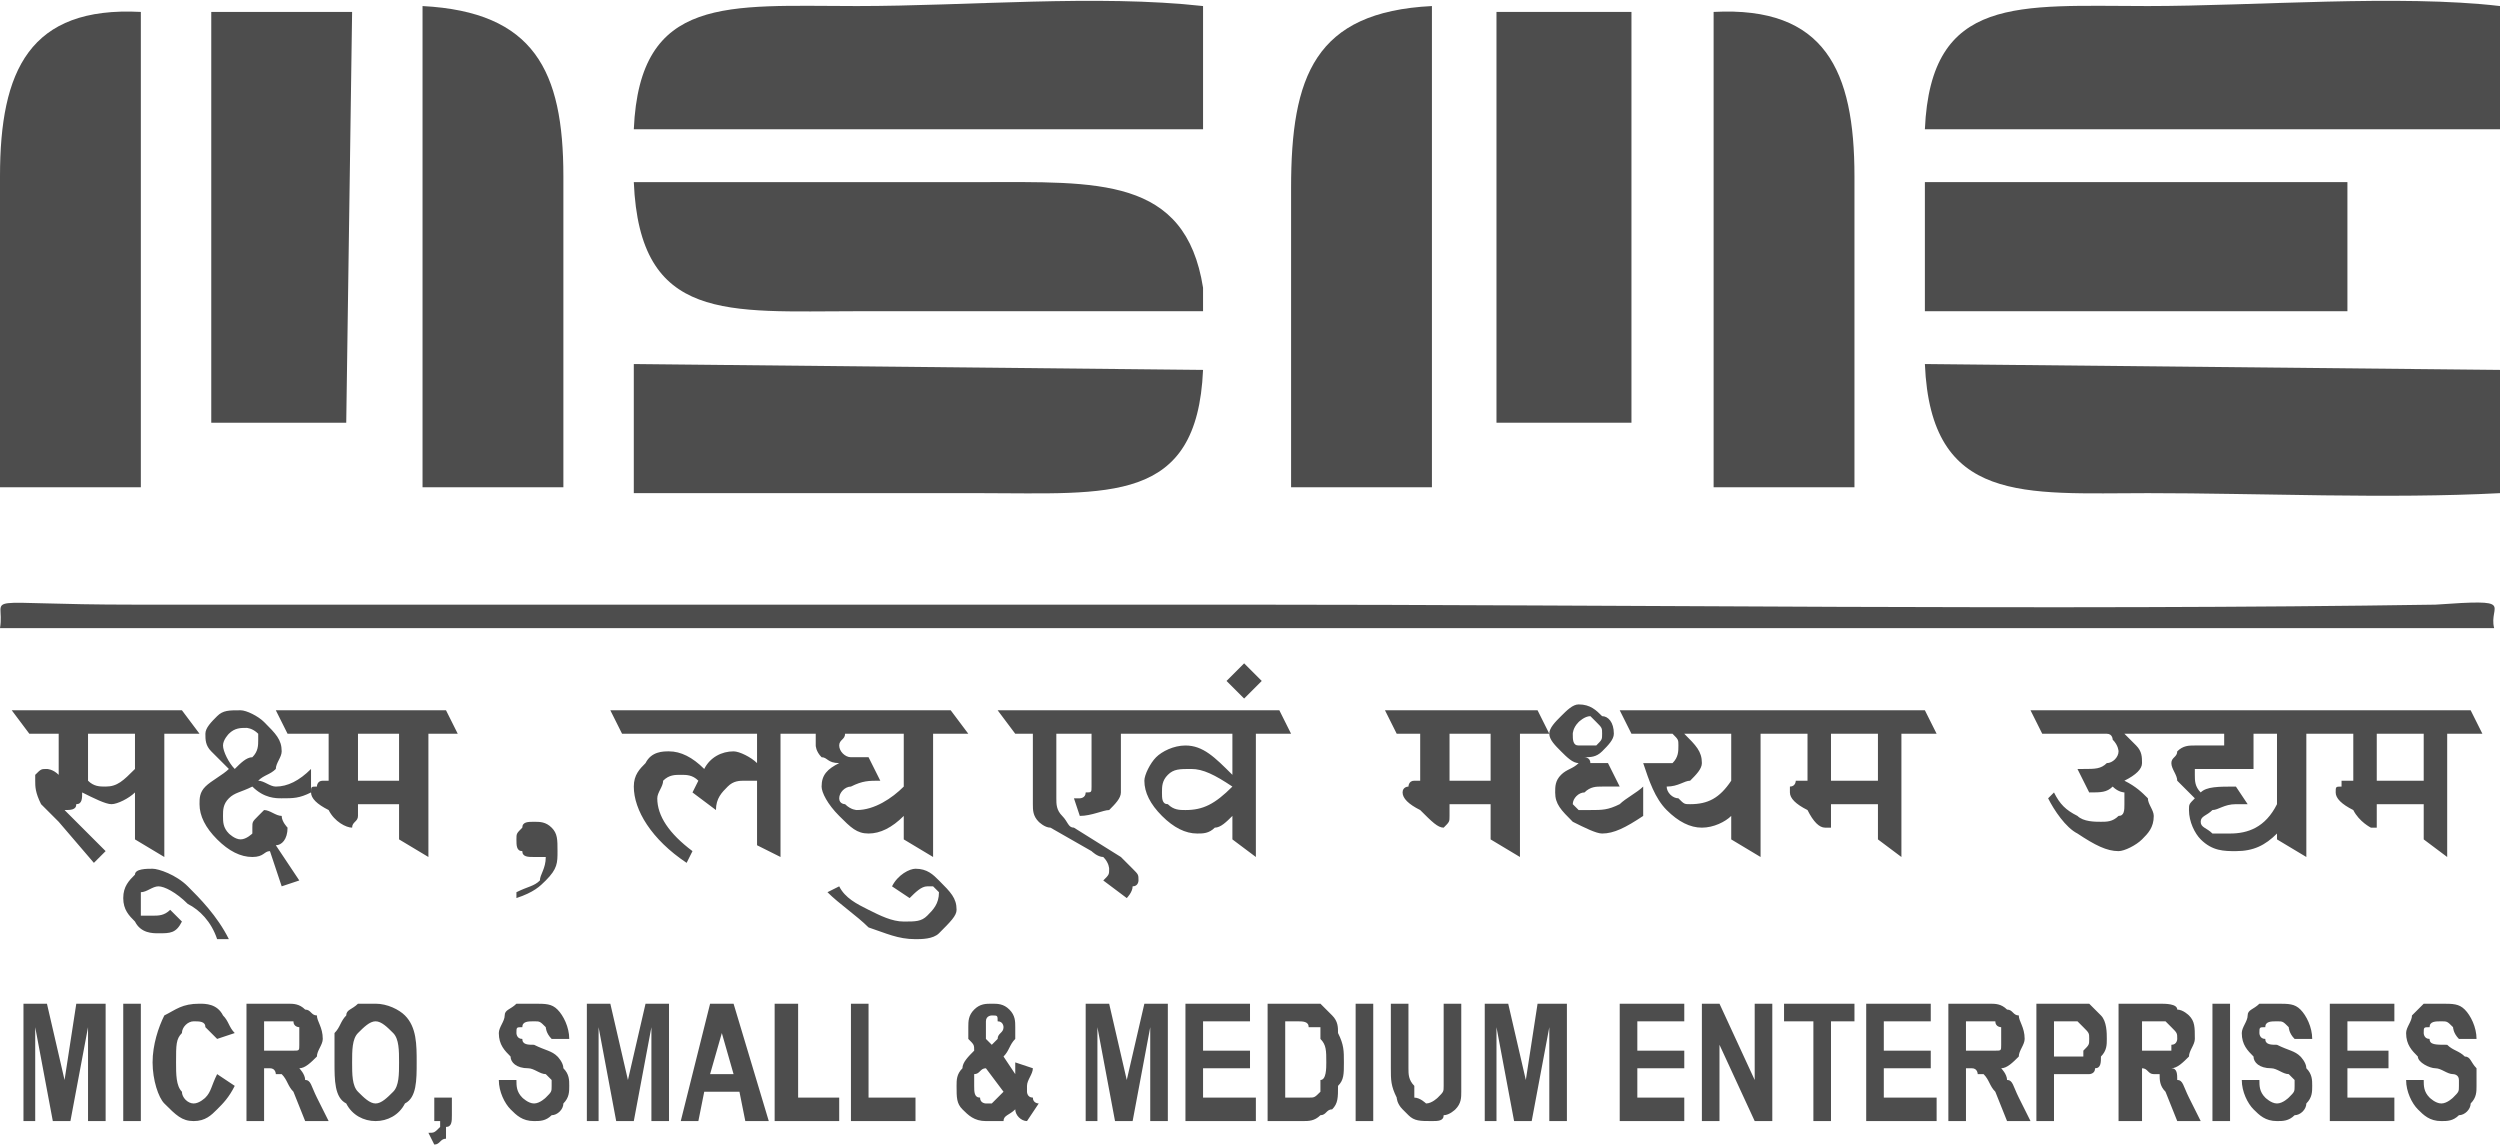
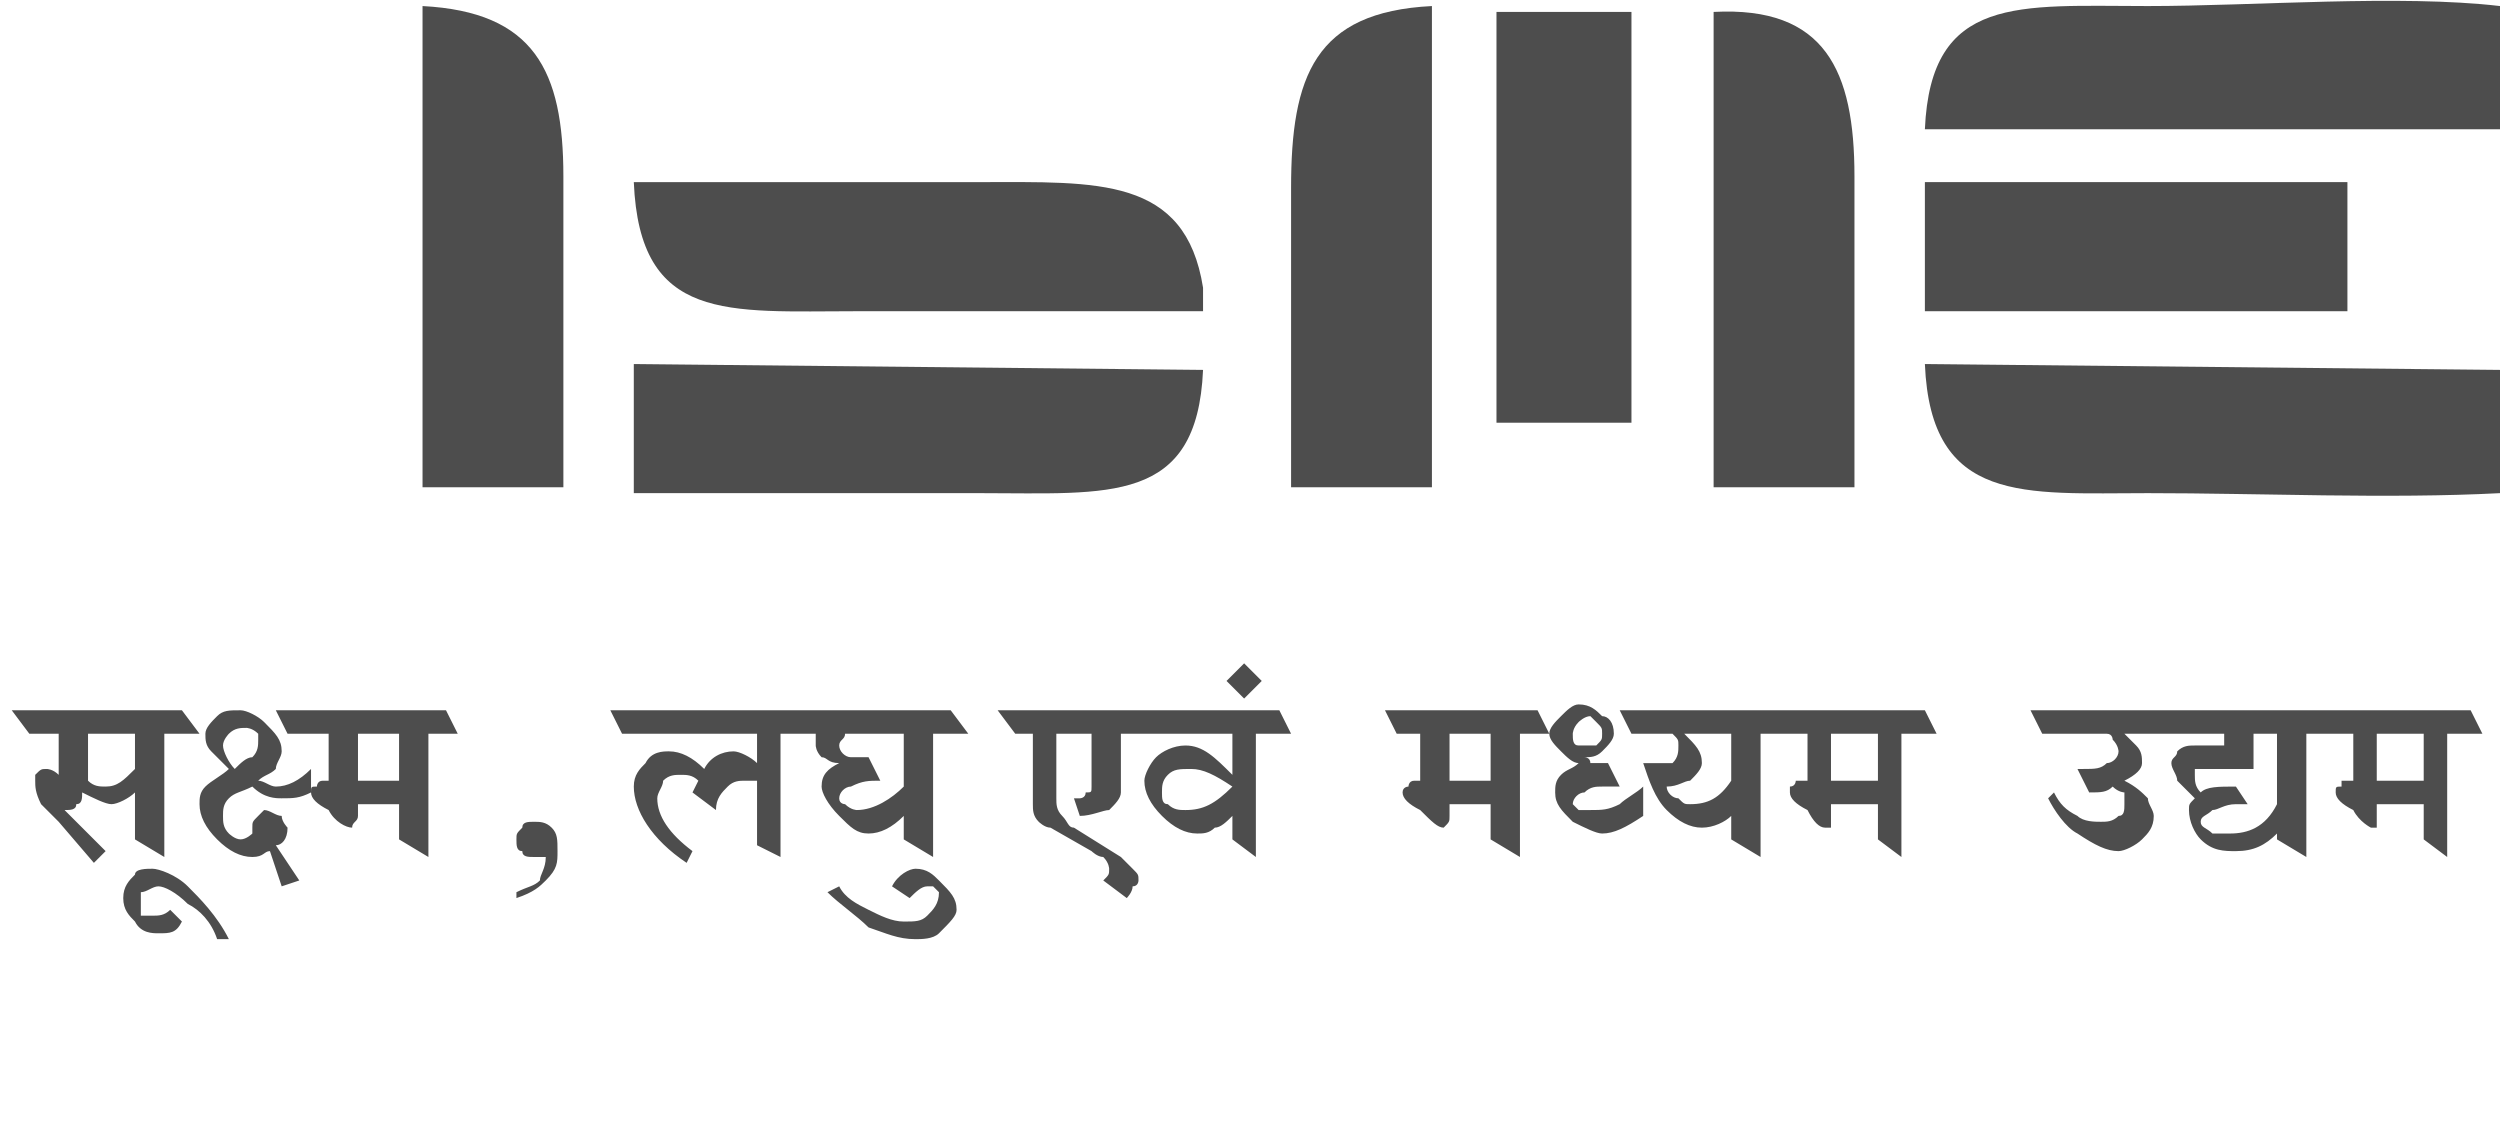
<svg xmlns="http://www.w3.org/2000/svg" xml:space="preserve" width="1.14in" height="0.522in" version="1.1" style="shape-rendering:geometricPrecision; text-rendering:geometricPrecision; image-rendering:optimizeQuality; fill-rule:evenodd; clip-rule:evenodd" viewBox="0 0 426 195">
  <defs>
    <style type="text/css">  .fil0 {fill:#4D4D4D;fill-rule:nonzero}  </style>
  </defs>
  <g id="Layer_x0020_1">
    <g id="_1504604317728">
      <g id="surface1">
        <path class="fil0" d="M23 125l-8 0 0 8c1,1 2,1 3,1 2,0 3,-1 5,-3l0 -6zm0 10c-1,1 -3,2 -4,2 -1,0 -3,-1 -5,-2 0,1 0,2 -1,2 0,1 -1,1 -2,1l7 7 -2 2 -6 -7c-1,-1 -2,-2 -3,-3 -1,-2 -1,-3 -1,-4 0,-1 0,-1 0,-1 1,-1 1,-1 2,-1 0,0 1,0 2,1 0,0 0,0 0,-1l0 -6 -5 0 -3 -4 29 0 3 4 -6 0 0 21 -5 -3 0 -8zm16 25l-2 0c-1,-3 -3,-5 -5,-6 -2,-2 -4,-3 -5,-3 -1,0 -2,1 -3,1 0,1 0,1 0,2 0,1 0,1 0,2 1,0 1,0 2,0 1,0 2,0 3,-1l2 2c-1,2 -2,2 -4,2 -1,0 -3,0 -4,-2 -1,-1 -2,-2 -2,-4 0,-2 1,-3 2,-4 0,-1 2,-1 3,-1 1,0 4,1 6,3 2,2 5,5 7,9zm15 -35l-5 0 -2 -4 4 0 3 4zm-1 10c-2,1 -3,1 -5,1 -1,0 -3,0 -5,-2 -2,1 -3,1 -4,2 -1,1 -1,2 -1,3 0,1 0,2 1,3 0,0 1,1 2,1 1,0 2,-1 2,-1 0,0 0,-1 0,-1 0,-1 0,-1 1,-2 0,0 1,-1 1,-1 1,0 2,1 3,1 0,1 1,2 1,2 0,2 -1,3 -2,3l4 6 -3 1 -2 -6c-1,0 -1,1 -3,1 -2,0 -4,-1 -6,-3 -2,-2 -3,-4 -3,-6 0,-1 0,-2 1,-3 1,-1 3,-2 4,-3 -1,-1 -2,-2 -3,-3 -1,-1 -1,-2 -1,-3 0,-1 1,-2 2,-3 1,-1 2,-1 4,-1 1,0 3,1 4,2 2,2 3,3 3,5 0,1 -1,2 -1,3 -1,1 -2,1 -3,2 1,0 2,1 3,1 2,0 4,-1 6,-3l0 4zm-13 -4c1,-1 2,-2 3,-2 1,-1 1,-2 1,-3 0,0 0,-1 0,-1 -1,-1 -2,-1 -2,-1 -1,0 -2,0 -3,1 0,0 -1,1 -1,2 0,1 1,3 2,4zm28 -6l-7 0 0 8 7 0 0 -8zm0 12l-7 0 0 2c0,1 -1,1 -1,2 0,0 0,0 0,0 -1,0 -3,-1 -4,-3 -2,-1 -3,-2 -3,-3 0,-1 0,-1 1,-1 0,0 0,-1 1,-1l1 0 0 -8 -4 0 -2 -4 26 0 2 4 -5 0 0 21 -5 -3 0 -6zm20 16l0 -1c2,-1 3,-1 4,-2 0,-1 1,-2 1,-4 0,0 0,0 0,0 -1,0 -1,0 -1,0 0,0 0,0 0,0 0,0 -1,0 -1,0 -1,0 -2,0 -2,-1 -1,0 -1,-1 -1,-2 0,-1 0,-1 1,-2 0,-1 1,-1 2,-1 1,0 2,0 3,1 1,1 1,2 1,4 0,2 0,3 -2,5 -1,1 -2,2 -5,3zm41 -20c-1,0 -1,0 -2,0 -1,0 -2,0 -3,1 -1,1 -2,2 -2,4l-4 -3c0,0 0,0 1,-2 -1,-1 -2,-1 -3,-1 -1,0 -2,0 -3,1 0,1 -1,2 -1,3 0,3 2,6 6,9l-1 2c-6,-4 -9,-9 -9,-13 0,-2 1,-3 2,-4 1,-2 3,-2 4,-2 2,0 4,1 6,3 1,-2 3,-3 5,-3 1,0 3,1 4,2l0 -5 -23 0 -2 -4 33 0 2 4 -6 0 0 21 -4 -2 0 -11zm25 -8l-9 0c0,0 -1,0 -1,0 0,1 -1,1 -1,2 0,1 1,2 2,2 1,0 2,0 3,0l2 4c-2,0 -3,0 -5,1 -1,0 -2,1 -2,2 0,1 1,1 1,1 1,1 2,1 2,1 3,0 6,-2 8,-4l0 -9zm0 14c-2,2 -4,3 -6,3 -2,0 -3,-1 -5,-3 -2,-2 -3,-4 -3,-5 0,-2 1,-3 3,-4 -2,0 -2,-1 -3,-1 -1,-1 -1,-2 -1,-2 0,-1 0,-2 0,-2l-2 0 -2 -4 27 0 3 4 -6 0 0 21 -5 -3 0 -4zm-13 13l2 -1c1,2 3,3 5,4 2,1 4,2 6,2 2,0 3,0 4,-1 1,-1 2,-2 2,-4 0,0 0,0 -1,-1 0,0 0,0 -1,0 -1,0 -2,1 -3,2l-3 -2c1,-2 3,-3 4,-3 2,0 3,1 4,2 2,2 3,3 3,5 0,1 -1,2 -3,4 -1,1 -3,1 -4,1 -3,0 -5,-1 -8,-2 -2,-2 -5,-4 -7,-6zm54 -27l-4 0 0 10c0,1 -1,2 -2,3 -1,0 -3,1 -5,1l-1 -3c0,0 1,0 1,0 0,0 1,0 1,-1 1,0 1,0 1,-1l0 -9 -6 0 0 11c0,1 0,2 1,3 1,1 1,2 2,2l8 5c0,0 1,1 2,2 1,1 1,1 1,2 0,0 0,1 -1,1 0,1 -1,2 -1,2l-4 -3c1,-1 1,-1 1,-2 0,0 0,-1 -1,-2 -1,0 -2,-1 -2,-1l-7 -4c-1,0 -2,-1 -2,-1 -1,-1 -1,-2 -1,-3l0 -12 -3 0 -3 -4 23 0 2 4zm15 9c-3,-2 -5,-3 -7,-3 -2,0 -3,0 -4,1 -1,1 -1,2 -1,3 0,1 0,2 1,2 1,1 2,1 3,1 3,0 5,-1 8,-4zm0 5c-1,1 -2,2 -3,2 -1,1 -2,1 -3,1 -2,0 -4,-1 -6,-3 -2,-2 -3,-4 -3,-6 0,-1 1,-3 2,-4 1,-1 3,-2 5,-2 3,0 5,2 8,5l0 -7 -17 0 -2 -4 27 0 2 4 -6 0 0 21 -4 -3 0 -4zm5 -23l-3 3 -3 -3 3 -3 3 3zm39 9l-7 0 0 8 7 0 0 -8zm0 12l-7 0 0 2c0,1 0,1 -1,2 0,0 0,0 0,0 -1,0 -2,-1 -4,-3 -2,-1 -3,-2 -3,-3 0,-1 1,-1 1,-1 0,0 0,-1 1,-1l1 0 0 -8 -4 0 -2 -4 26 0 2 4 -5 0 0 21 -5 -3 0 -6zm16 -10c1,0 1,0 2,0 1,-1 1,-1 1,-2 0,-1 0,-1 -1,-2 0,0 -1,-1 -1,-1 -1,0 -2,1 -2,1 -1,1 -1,2 -1,2 0,1 0,2 1,2 0,0 0,0 1,0zm10 12c-3,2 -5,3 -7,3 -1,0 -3,-1 -5,-2 -2,-2 -3,-3 -3,-5 0,-1 0,-2 1,-3 1,-1 2,-1 3,-2 -1,0 -2,-1 -3,-2 -1,-1 -2,-2 -2,-3 0,-1 1,-2 2,-3 1,-1 2,-2 3,-2 2,0 3,1 4,2 1,0 2,1 2,3 0,1 -1,2 -2,3 -1,1 -2,1 -3,1 0,0 1,0 1,1 1,0 2,0 3,0l2 4 -3 0c-1,0 -2,0 -3,1 -1,0 -2,1 -2,2 0,0 1,1 1,1 1,0 2,0 2,0 2,0 3,0 5,-1 1,-1 3,-2 4,-3l0 5zm1 -14l-3 0 -2 -4 3 0 2 4zm14 0l-8 0c2,2 3,3 3,5 0,1 -1,2 -2,3 -1,0 -2,1 -4,1 0,1 1,2 2,2 1,1 1,1 2,1 3,0 5,-1 7,-4l0 -8zm0 14c-1,1 -3,2 -5,2 -2,0 -4,-1 -6,-3 -2,-2 -3,-5 -4,-8 2,0 4,0 5,0 1,-1 1,-2 1,-3 0,-1 0,-1 -1,-2l-6 0 -2 -4 26 0 3 4 -6 0 0 21 -5 -3 0 -4zm25 -14l-8 0 0 8 8 0 0 -8zm0 12l-8 0 0 2c0,1 0,1 0,2 0,0 0,0 -1,0 -1,0 -2,-1 -3,-3 -2,-1 -3,-2 -3,-3 0,-1 0,-1 0,-1 1,0 1,-1 1,-1l2 0 0 -8 -4 0 -3 -4 27 0 2 4 -6 0 0 21 -4 -3 0 -6zm47 2c0,2 -1,3 -2,4 -1,1 -3,2 -4,2 -2,0 -4,-1 -7,-3 -2,-1 -4,-4 -5,-6l1 -1c1,2 2,3 4,4 1,1 3,1 4,1 1,0 2,0 3,-1 1,0 1,-1 1,-2 0,-1 0,-1 0,-2 0,0 -1,0 -2,-1 -1,1 -2,1 -4,1l-2 -4c0,0 1,0 1,0 2,0 3,0 4,-1 1,0 2,-1 2,-2 0,0 0,-1 -1,-2 0,0 0,-1 -1,-1l-11 0 -2 -4 22 0 2 4 -8 0c1,1 2,2 2,2 1,1 1,2 1,3 0,1 -1,2 -3,3 2,1 3,2 4,3 0,1 1,2 1,3zm32 -14l-6 0 0 21 -5 -3 0 -1c-2,2 -4,3 -7,3 -2,0 -4,0 -6,-2 -1,-1 -2,-3 -2,-5 0,-1 0,-1 1,-2 -1,-1 -2,-2 -3,-3 0,-1 -1,-2 -1,-3 0,-1 1,-1 1,-2 1,-1 2,-1 3,-1l5 0 0 -2 -10 0 -3 -4 30 0 3 4zm-11 12l0 -12 -4 0 0 6 -8 0c-1,0 -1,0 -2,0 0,0 0,1 0,1 0,1 0,2 1,3 1,-1 3,-1 6,-1l2 3c-1,0 -1,0 -2,0 -2,0 -3,1 -4,1 -1,1 -2,1 -2,2 0,1 1,1 2,2 1,0 2,0 3,0 3,0 6,-1 8,-5zm25 -12l-8 0 0 8 8 0 0 -8zm0 12l-8 0 0 2c0,1 0,1 0,2 0,0 0,0 -1,0 0,0 -2,-1 -3,-3 -2,-1 -3,-2 -3,-3 0,-1 0,-1 1,-1 0,0 0,-1 0,-1l2 0 0 -8 -4 0 -2 -4 26 0 2 4 -6 0 0 21 -4 -3 0 -6zm0 0z" />
-         <path class="fil0" d="M0 107l425 0c-1,-4 4,-5 -10,-4 -64,1 -139,0 -203,0l-189 0c-28,0 -22,-2 -23,4zm0 0z" />
-         <path class="fil0" d="M24 2c-19,-1 -24,10 -24,28 0,18 0,35 0,53l24 0 0 -81zm0 0z" />
        <path class="fil0" d="M72 83l24 0 0 -1c0,-17 0,-35 0,-52 0,-18 -5,-28 -24,-29l0 82zm0 0z" />
-         <path class="fil0" d="M59 72l1 -70 -24 0 0 70 23 0 0 0zm0 0z" />
        <path class="fil0" d="M244 1c-20,1 -24,12 -24,31 0,17 0,34 0,51l24 0 0 -82zm0 0z" />
        <path class="fil0" d="M292 83l24 0c0,-18 0,-35 0,-53 0,-18 -5,-29 -24,-28l0 81zm0 0z" />
        <path class="fil0" d="M255 72l23 0 0 -70 -23 0 0 70zm0 0z" />
        <path class="fil0" d="M426 22l0 -21c-17,-2 -42,0 -60,0 -22,0 -37,-2 -38,21l98 0zm0 0z" />
        <path class="fil0" d="M426 84l0 -21 -98 -1c1,24 17,22 38,22 19,0 41,1 60,0zm0 0z" />
-         <path class="fil0" d="M328 53l72 0 0 -22 -72 0 0 22zm0 0z" />
-         <path class="fil0" d="M108 22l97 0 0 -21c-18,-2 -40,0 -59,0 -22,0 -37,-2 -38,21zm0 0z" />
+         <path class="fil0" d="M328 53l72 0 0 -22 -72 0 0 22zm0 0" />
        <path class="fil0" d="M108 84c20,0 40,0 59,0 22,0 37,2 38,-21l-97 -1 0 22zm0 0z" />
        <path class="fil0" d="M108 31l2 0 50 0c2,0 5,0 7,0 20,0 35,-1 38,18l0 4c-20,0 -40,0 -59,0 -22,0 -37,2 -38,-22zm0 0z" />
-         <path class="fil0" d="M4 191l0 -20 4 0 3 13 2 -13 5 0 0 20 -3 0 0 -16 -3 16 -3 0 -3 -16 0 16 -2 0zm17 -20l3 0 0 20 -3 0 0 -20zm16 12l3 2c-1,2 -2,3 -3,4 -1,1 -2,2 -4,2 -2,0 -3,-1 -5,-3 -1,-1 -2,-4 -2,-7 0,-3 1,-6 2,-8 2,-1 3,-2 6,-2 1,0 3,0 4,2 1,1 1,2 2,3l-3 1c-1,-1 -1,-1 -2,-2 0,-1 -1,-1 -2,-1 -1,0 -2,1 -2,2 -1,1 -1,2 -1,5 0,2 0,4 1,5 0,1 1,2 2,2 1,0 2,-1 2,-1 1,-1 1,-2 2,-4zm5 8l0 -20 7 0c1,0 2,0 3,1 1,0 1,1 2,1 0,1 1,2 1,4 0,1 -1,2 -1,3 -1,1 -2,2 -3,2 0,0 1,1 1,2 1,0 1,1 2,3l2 4 -4 0 -2 -5c-1,-1 -1,-2 -2,-3 0,0 0,0 -1,0 0,0 0,-1 -1,-1l-1 0 0 9 -3 0zm3 -12l3 0c1,0 2,0 2,0 1,0 1,0 1,-1 0,0 0,-1 0,-1 0,-1 0,-1 0,-2 0,0 -1,0 -1,-1 0,0 -1,0 -2,0l-3 0 0 5zm12 2c0,-2 0,-4 0,-5 1,-1 1,-2 2,-3 0,-1 1,-1 2,-2 1,0 2,0 3,0 2,0 4,1 5,2 2,2 2,5 2,8 0,3 0,6 -2,7 -1,2 -3,3 -5,3 -2,0 -4,-1 -5,-3 -2,-1 -2,-4 -2,-7zm3 0c0,2 0,4 1,5 1,1 2,2 3,2 1,0 2,-1 3,-2 1,-1 1,-3 1,-5 0,-2 0,-4 -1,-5 -1,-1 -2,-2 -3,-2 -1,0 -2,1 -3,2 -1,1 -1,3 -1,5zm14 6l3 0 0 3c0,1 0,2 -1,2 0,1 0,1 0,2 -1,0 -1,1 -2,1l-1 -2c1,0 1,0 2,-1 0,0 0,-1 0,-1l-1 0 0 -4zm11 -3l3 0c0,1 0,2 1,3 0,0 1,1 2,1 1,0 2,-1 2,-1 1,-1 1,-1 1,-2 0,0 0,-1 0,-1 -1,-1 -1,-1 -1,-1 -1,0 -2,-1 -3,-1 -2,0 -3,-1 -3,-2 -1,-1 -2,-2 -2,-4 0,-1 1,-2 1,-3 0,-1 1,-1 2,-2 1,0 2,0 3,0 2,0 3,0 4,1 1,1 2,3 2,5l-3 0c-1,-1 -1,-2 -1,-2 -1,-1 -1,-1 -2,-1 -1,0 -2,0 -2,1 -1,0 -1,0 -1,1 0,0 0,1 1,1 0,1 1,1 2,1 2,1 3,1 4,2 0,0 1,1 1,2 1,1 1,2 1,3 0,1 0,2 -1,3 0,1 -1,2 -2,2 -1,1 -2,1 -3,1 -2,0 -3,-1 -4,-2 -1,-1 -2,-3 -2,-5zm15 7l0 -20 4 0 3 13 3 -13 4 0 0 20 -3 0 0 -16 -3 16 -3 0 -3 -16 0 16 -2 0zm31 0l-4 0 -1 -5 -6 0 -1 5 -3 0 5 -20 4 0 6 20zm-6 -8l-2 -7 -2 7 4 0zm7 8l0 -20 4 0 0 16 7 0 0 4 -11 0zm13 0l0 -20 3 0 0 16 8 0 0 4 -11 0zm32 -3l-2 3c-1,0 -2,-1 -2,-2 -1,1 -2,1 -2,2 -1,0 -2,0 -3,0 -2,0 -3,-1 -4,-2 -1,-1 -1,-2 -1,-4 0,-1 0,-2 1,-3 0,-1 1,-2 2,-3 0,-1 0,-1 -1,-2 0,-1 0,-1 0,-2 0,-1 0,-2 1,-3 1,-1 2,-1 3,-1 1,0 2,0 3,1 1,1 1,2 1,3 0,1 0,2 0,2 -1,1 -1,2 -2,3l2 3c0,0 0,-1 0,-2l3 1c0,1 -1,2 -1,3 0,0 0,1 0,1 0,0 0,1 1,1 0,1 1,1 1,1zm-8 -10l1 -1c0,-1 1,-1 1,-2 0,0 0,-1 -1,-1 0,-1 0,-1 -1,-1 0,0 -1,0 -1,1 0,0 0,0 0,1 0,0 0,1 0,2l1 1zm-1 4c-1,0 -1,1 -2,1 0,1 0,2 0,2 0,1 0,2 1,2 0,1 1,1 1,1 1,0 1,0 1,0 1,-1 1,-1 2,-2l-3 -4zm17 9l0 -20 4 0 3 13 3 -13 4 0 0 20 -3 0 0 -16 -3 16 -3 0 -3 -16 0 16 -2 0zm17 0l0 -20 11 0 0 3 -8 0 0 5 8 0 0 3 -8 0 0 5 9 0 0 4 -12 0zm14 -20l6 0c1,0 2,0 3,0 1,1 1,1 2,2 1,1 1,2 1,3 1,2 1,3 1,5 0,2 0,3 -1,4 0,2 0,3 -1,4 -1,0 -1,1 -2,1 -1,1 -2,1 -3,1l-6 0 0 -20zm3 3l0 13 3 0c0,0 1,0 1,0 1,0 1,0 2,-1 0,0 0,-1 0,-2 1,0 1,-2 1,-3 0,-2 0,-3 -1,-4 0,0 0,-1 0,-2 -1,0 -1,0 -2,0 0,-1 -1,-1 -2,-1l-2 0zm12 -3l3 0 0 20 -3 0 0 -20zm6 0l3 0 0 11c0,1 0,2 1,3 0,1 0,1 0,2 1,0 2,1 2,1 1,0 2,-1 2,-1 1,-1 1,-1 1,-2 0,0 0,-2 0,-3l0 -11 3 0 0 10c0,3 0,4 0,5 0,1 0,2 -1,3 0,0 -1,1 -2,1 0,1 -1,1 -2,1 -2,0 -3,0 -4,-1 0,0 -1,-1 -1,-1 -1,-1 -1,-2 -1,-2 -1,-2 -1,-3 -1,-5l0 -11zm16 20l0 -20 4 0 3 13 2 -13 5 0 0 20 -3 0 0 -16 -3 16 -3 0 -3 -16 0 16 -2 0zm23 0l0 -20 11 0 0 3 -8 0 0 5 8 0 0 3 -8 0 0 5 8 0 0 4 -11 0zm14 0l0 -20 3 0 6 13 0 -13 3 0 0 20 -3 0 -6 -13 0 13 -3 0zm19 0l0 -17 -5 0 0 -3 12 0 0 3 -4 0 0 17 -3 0zm9 0l0 -20 11 0 0 3 -8 0 0 5 8 0 0 3 -8 0 0 5 9 0 0 4 -12 0zm14 0l0 -20 7 0c1,0 2,0 3,1 1,0 1,1 2,1 0,1 1,2 1,4 0,1 -1,2 -1,3 -1,1 -2,2 -3,2 0,0 1,1 1,2 1,0 1,1 2,3l2 4 -4 0 -2 -5c-1,-1 -1,-2 -2,-3 0,0 0,0 -1,0 0,0 0,-1 -1,-1l-1 0 0 9 -3 0zm3 -12l3 0c1,0 2,0 2,0 1,0 1,0 1,-1 0,0 0,-1 0,-1 0,-1 0,-1 0,-2 0,0 -1,0 -1,-1 0,0 -1,0 -2,0l-3 0 0 5zm12 12l0 -20 5 0c2,0 3,0 4,0 1,1 1,1 2,2 1,1 1,3 1,4 0,1 0,2 -1,3 0,1 0,2 -1,2 0,1 -1,1 -1,1 -1,0 -2,0 -4,0l-2 0 0 8 -3 0zm3 -17l0 6 2 0c1,0 2,0 3,0 0,-1 0,-1 0,-1 1,-1 1,-1 1,-2 0,-1 0,-1 -1,-2 0,0 0,0 -1,-1 0,0 -1,0 -2,0l-2 0zm11 17l0 -20 7 0c1,0 3,0 3,1 1,0 2,1 2,1 1,1 1,2 1,4 0,1 -1,2 -1,3 -1,1 -2,2 -3,2 1,0 1,1 1,2 1,0 1,1 2,3l2 4 -4 0 -2 -5c-1,-1 -1,-2 -1,-3 -1,0 -1,0 -1,0 -1,0 -1,-1 -2,-1l0 0 0 9 -4 0zm4 -12l2 0c1,0 2,0 3,0 0,0 0,0 0,-1 1,0 1,-1 1,-1 0,-1 0,-1 -1,-2 0,0 0,0 -1,-1 0,0 -1,0 -2,0l-2 0 0 5zm12 -8l3 0 0 20 -3 0 0 -20zm5 13l3 0c0,1 0,2 1,3 0,0 1,1 2,1 1,0 2,-1 2,-1 1,-1 1,-1 1,-2 0,0 0,-1 0,-1 -1,-1 -1,-1 -1,-1 -1,0 -2,-1 -3,-1 -2,0 -3,-1 -3,-2 -1,-1 -2,-2 -2,-4 0,-1 1,-2 1,-3 0,-1 1,-1 2,-2 1,0 2,0 3,0 2,0 3,0 4,1 1,1 2,3 2,5l-3 0c-1,-1 -1,-2 -1,-2 -1,-1 -1,-1 -2,-1 -1,0 -2,0 -2,1 -1,0 -1,0 -1,1 0,0 0,1 1,1 0,1 1,1 2,1 2,1 3,1 4,2 0,0 1,1 1,2 1,1 1,2 1,3 0,1 0,2 -1,3 0,1 -1,2 -2,2 -1,1 -2,1 -3,1 -2,0 -3,-1 -4,-2 -1,-1 -2,-3 -2,-5zm15 7l0 -20 11 0 0 3 -8 0 0 5 7 0 0 3 -7 0 0 5 8 0 0 4 -11 0zm13 -7l3 0c0,1 0,2 1,3 0,0 1,1 2,1 1,0 2,-1 2,-1 1,-1 1,-1 1,-2 0,0 0,-1 0,-1 0,-1 -1,-1 -1,-1 -1,0 -2,-1 -3,-1 -1,0 -3,-1 -3,-2 -1,-1 -2,-2 -2,-4 0,-1 1,-2 1,-3 1,-1 1,-1 2,-2 1,0 2,0 3,0 2,0 3,0 4,1 1,1 2,3 2,5l-3 0c-1,-1 -1,-2 -1,-2 -1,-1 -1,-1 -2,-1 -1,0 -2,0 -2,1 -1,0 -1,0 -1,1 0,0 0,1 1,1 0,1 1,1 3,1 1,1 2,1 3,2 1,0 1,1 2,2 0,1 0,2 0,3 0,1 0,2 -1,3 0,1 -1,2 -2,2 -1,1 -2,1 -3,1 -2,0 -3,-1 -4,-2 -1,-1 -2,-3 -2,-5zm0 0z" />
      </g>
    </g>
  </g>
</svg>